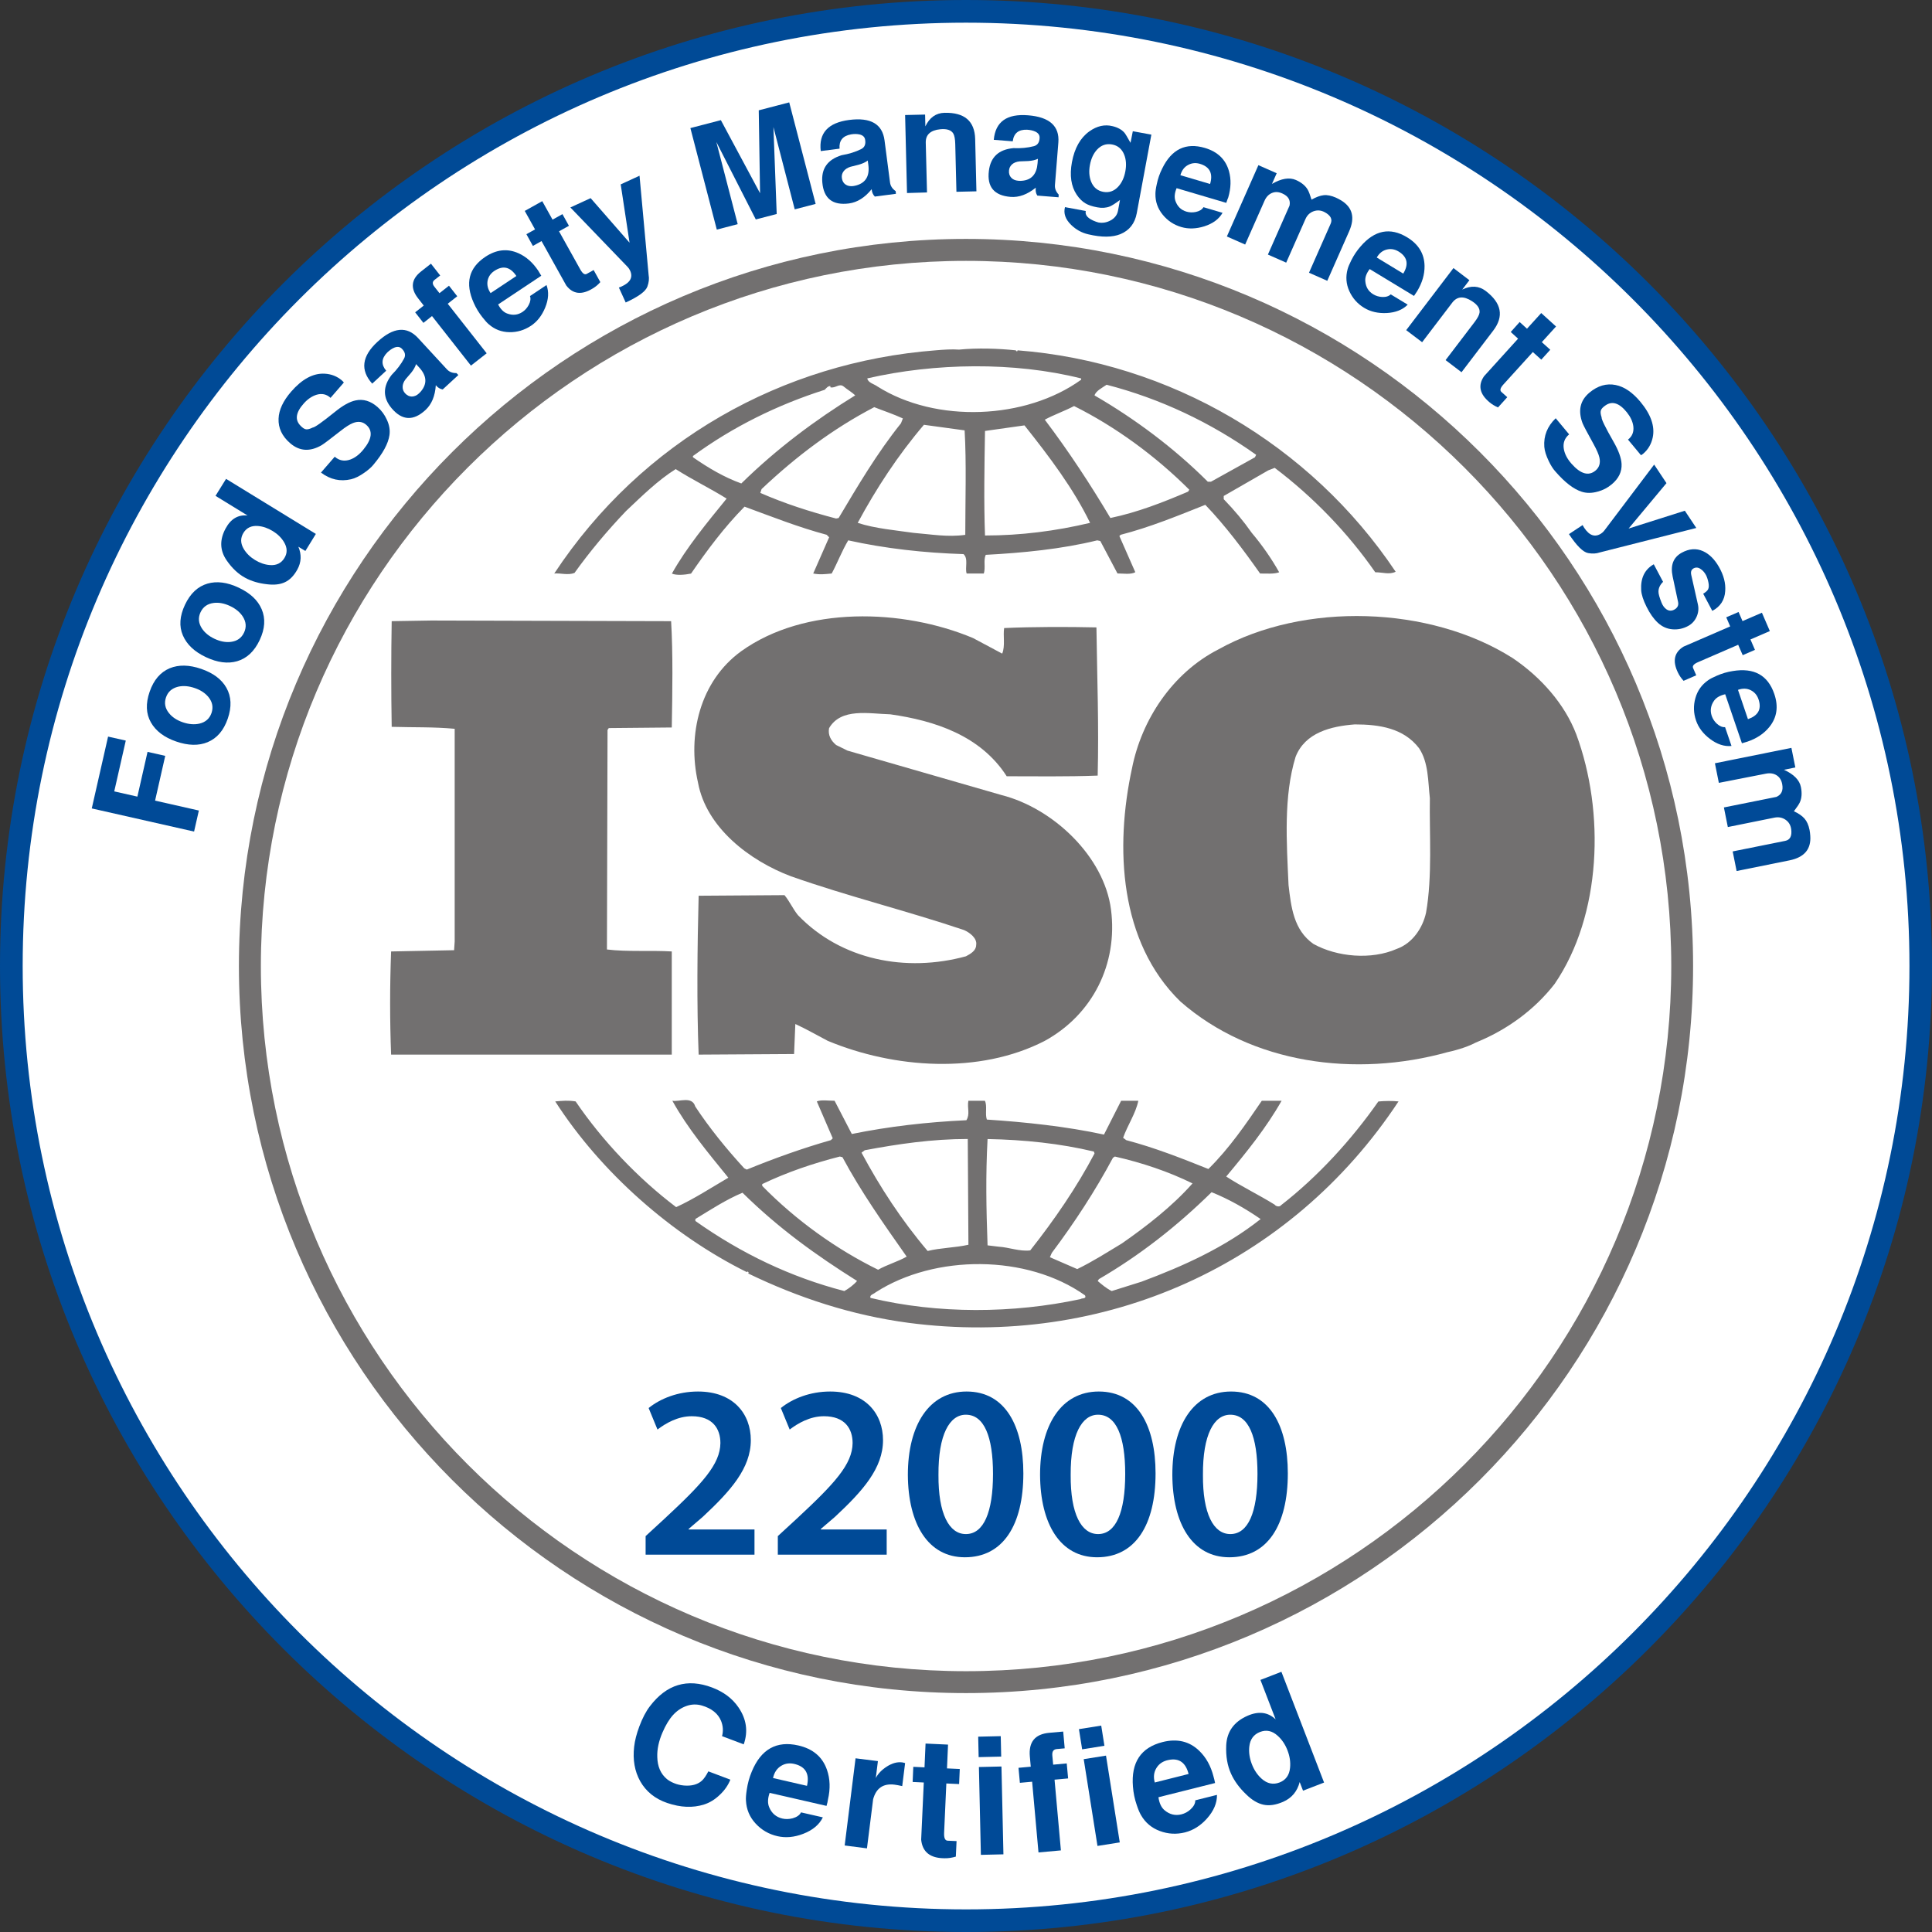
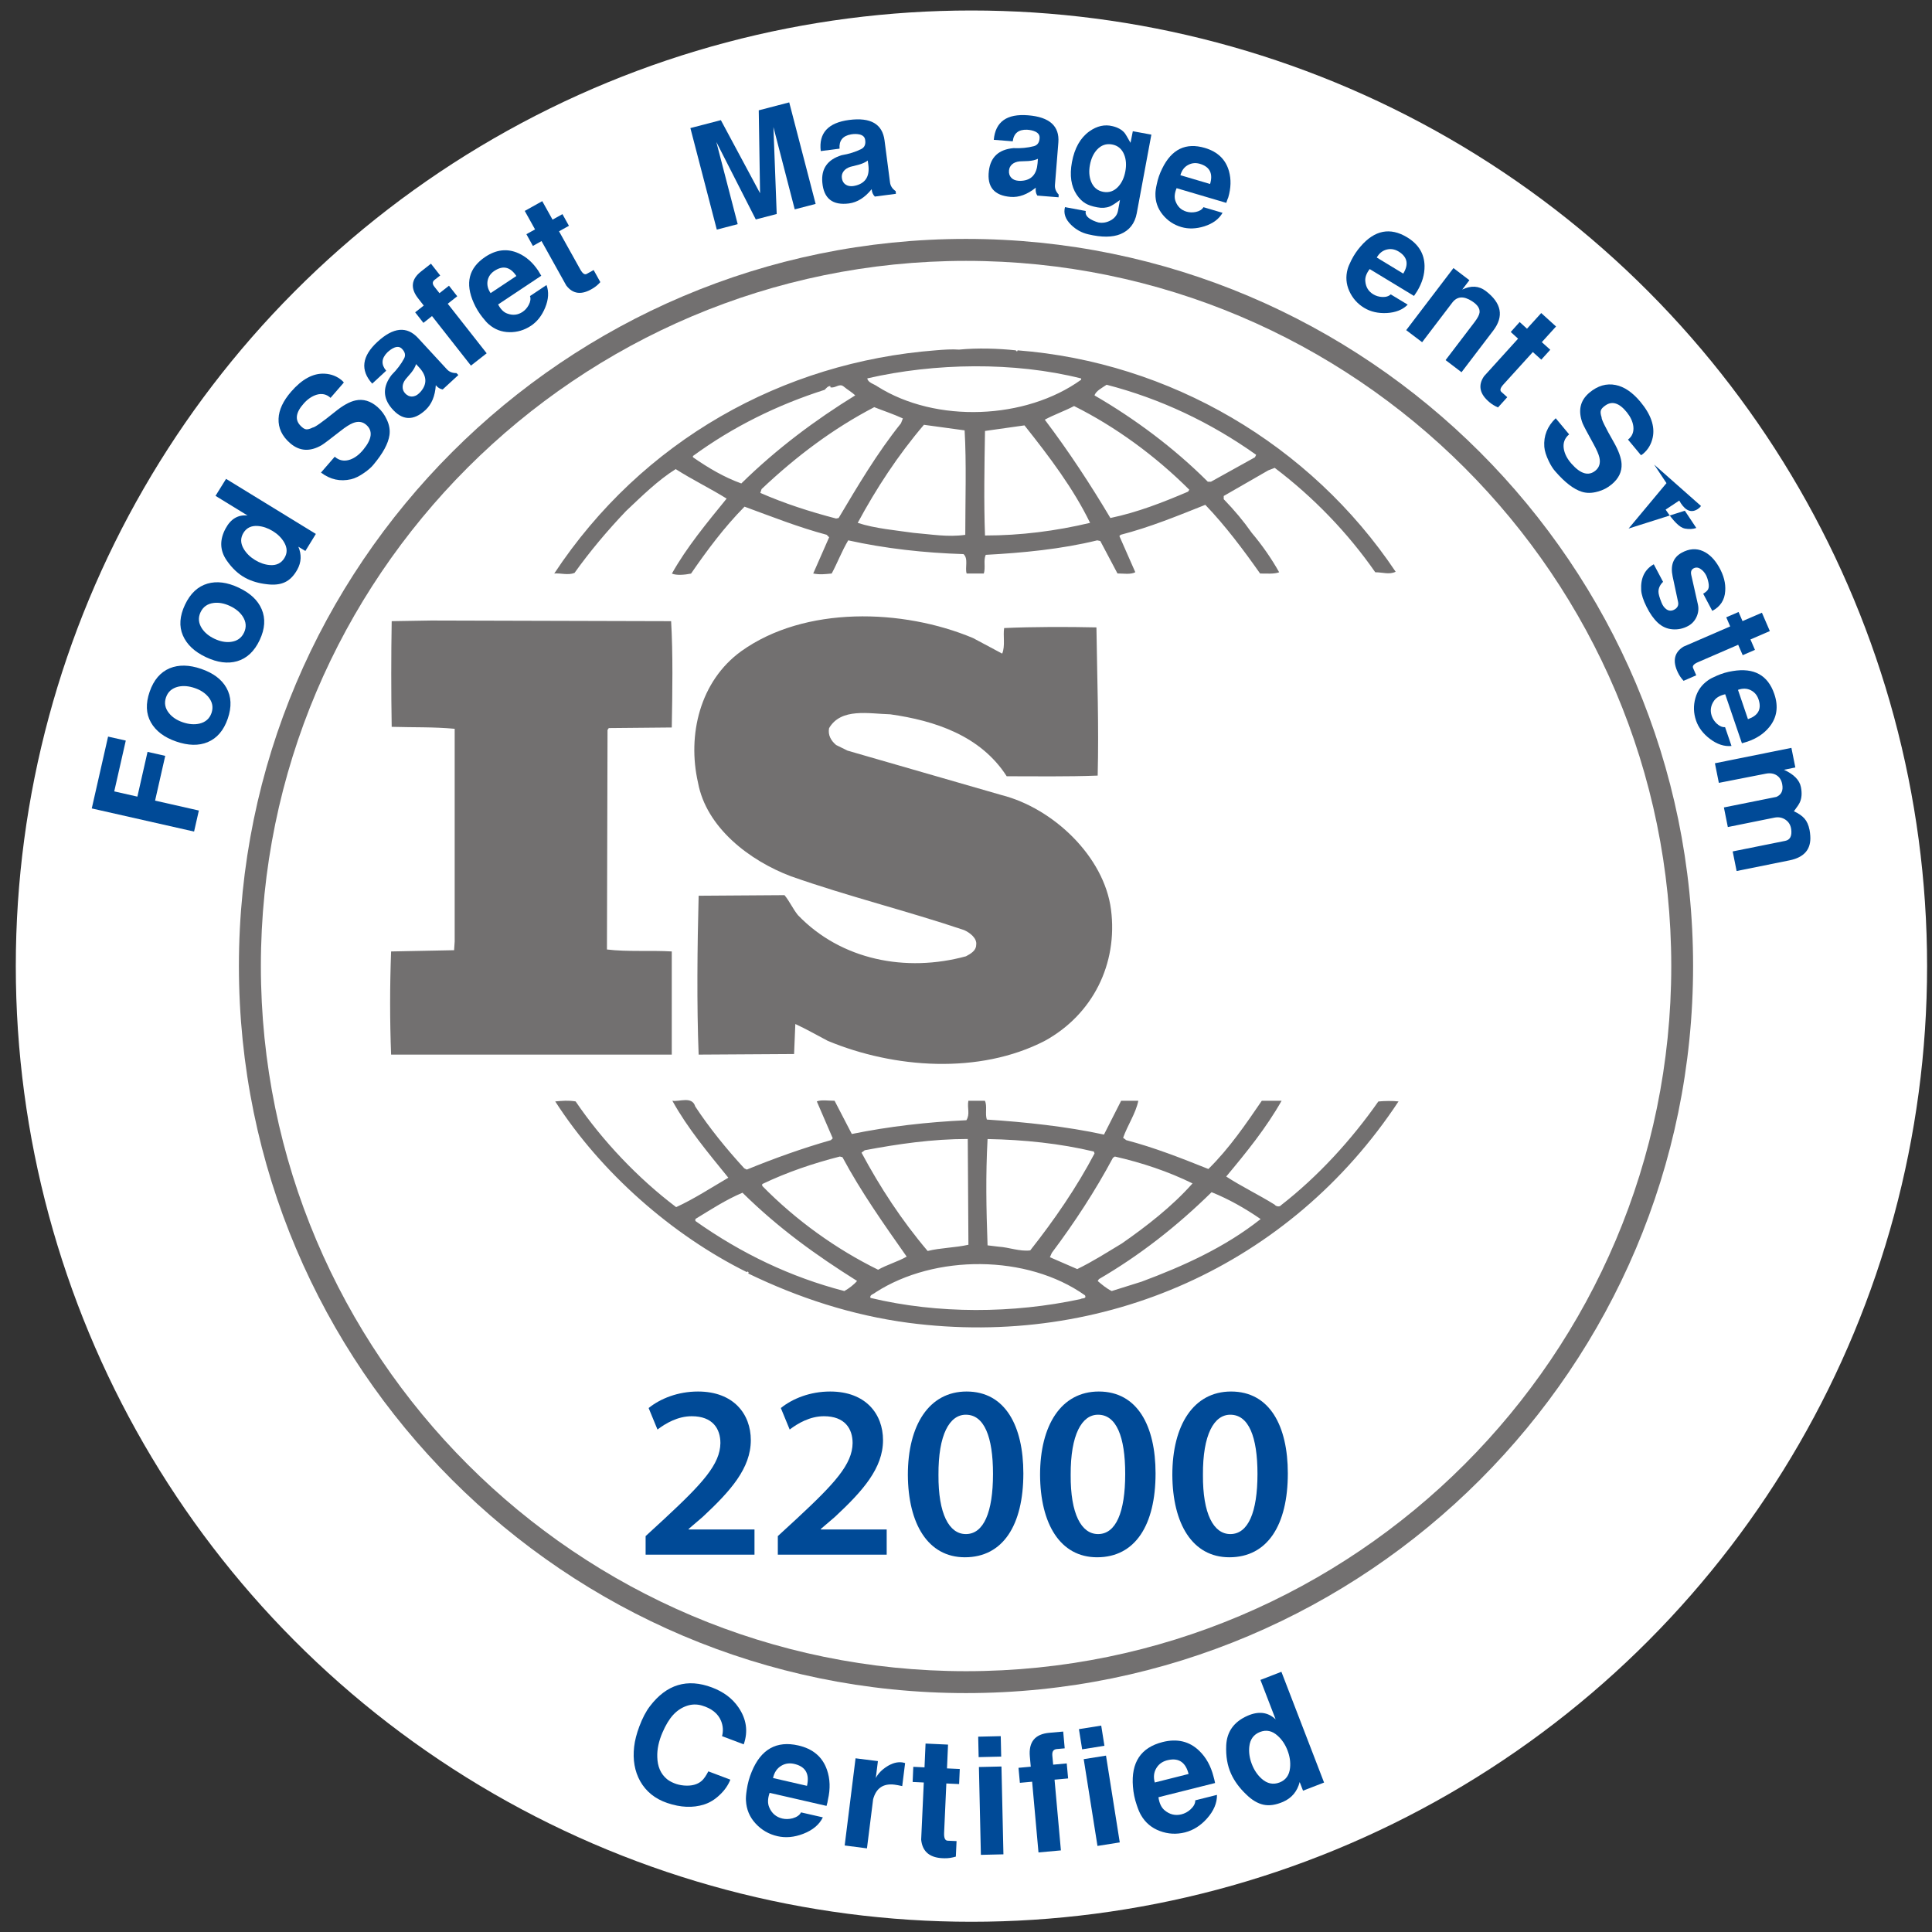
<svg xmlns="http://www.w3.org/2000/svg" version="1.1" id="Lag_1" x="0px" y="0px" viewBox="0 0 294.76 294.76" style="enable-background:new 0 0 294.76 294.76;" xml:space="preserve">
  <rect x="0" y="0" width="294.76" height="294.76" fill="#333333" stroke="none" />
  <style type="text/css">
	.st0{fill:#FFFFFF;}
	.st1{fill:#727070;}
	.st2{fill:#004A97;}
	.st3{fill:#004A96;}
</style>
  <g>
    <circle class="st0" cx="148.21" cy="147.4" r="145.8" />
    <g>
      <g>
-         <path class="st1" d="M240.49,112.04c-1.75-4.59-5.34-8.69-9.71-11.64c-12.62-8.01-31.86-8.59-44.86-1.34     c-7.09,3.62-11.75,10.78-13.21,18.14c-2.63,12.11-1.95,26.51,7.37,35.59c10.88,9.54,26.71,11.64,40.78,7.73     c0.67-0.13,2.79-0.66,4.25-1.44l0.42-0.18c4.37-1.82,8.54-4.78,11.65-8.78C244.37,139.61,244.87,123.87,240.49,112.04z      M217.57,139.23c-0.49,2.29-2.04,4.68-4.47,5.54c-3.88,1.71-9.12,1.24-12.72-0.76c-3.01-2.11-3.4-5.63-3.79-8.97     c-0.3-6.58-0.77-13.54,1.07-19.56c1.45-3.73,5.43-4.68,9.03-4.96c3.79,0,7.47,0.58,9.81,3.63c1.46,2.19,1.36,5.06,1.65,7.63     C218.06,127.21,218.55,133.69,217.57,139.23z" />
        <path class="st1" d="M102.5,145.16c-3.2-0.19-6.8,0.08-9.9-0.3l0.09-33.5l0.19-0.28l9.61-0.09c0.1-5.44,0.19-11.27-0.1-16.22     l-36.6-0.1l-6.03,0.1c-0.09,5.06-0.09,10.97,0,16.12c3.31,0.1,6.41,0,9.61,0.3v32.44l-0.09,1.34l-9.61,0.19     c-0.2,5.33-0.2,10.49,0,15.74h42.82V145.16z" />
        <path class="st1" d="M210.29,168.05c-4.07,5.82-9.22,11.46-14.85,15.83c-0.2,0.3-0.79,0.18-0.97-0.09     c-2.44-1.52-5.06-2.77-7.39-4.29c3.11-3.72,6.12-7.44,8.45-11.56h-3.02c-2.42,3.54-4.95,7.26-8.15,10.41     c-4.28-1.71-8.16-3.24-12.53-4.4l-0.48-0.36c0.68-1.93,1.94-3.74,2.32-5.65h-2.62l-2.62,5.16c-5.72-1.24-12.04-1.91-17.87-2.29     c-0.3-0.85,0.09-2.1-0.3-2.87h-2.52c-0.2,1.15,0.29,2.01-0.3,2.97c-6.02,0.28-11.84,0.95-17.48,2.1l-2.63-5.07     c-0.96,0-2.04-0.18-2.71,0.1l2.43,5.63l-0.29,0.28c-4.38,1.25-8.64,2.78-12.82,4.49l-0.39-0.19c-2.72-2.96-5.34-6.19-7.48-9.44     c-0.48-1.63-2.43-0.68-3.49-0.87c2.32,4.2,5.44,7.92,8.54,11.74c-2.62,1.53-5.23,3.24-7.96,4.49     c-5.82-4.4-11.25-10.12-15.34-16.13c-1.17-0.18-1.94-0.1-3.11,0c6.99,10.88,17.87,20.42,29.24,26.05c0,0,0-0.09,0.1-0.09     c0.08,0,0.28,0.18,0.08,0.28c7.68,3.72,15.83,6.39,24.47,7.54c29.81,3.91,58.27-8.78,74.77-33.78     C212.54,167.95,211.26,167.95,210.29,168.05z M169.8,176.64l0.29-0.19c4.18,0.95,8.16,2.29,11.85,4.1     c-3.11,3.52-7.09,6.59-10.78,9.16c-2.23,1.34-4.47,2.78-6.81,3.91l-4.17-1.81l0.29-0.66C163.97,186.48,167.09,181.7,169.8,176.64     z M150.67,173.78c5.54,0.1,11.08,0.68,16.22,1.91l0.1,0.29c-2.71,5.15-6.12,10.12-9.81,14.79c-1.66,0.19-3.2-0.47-4.85-0.57     l-1.66-0.2C150.47,184.37,150.37,179.41,150.67,173.78z M131.93,175.49c5.05-0.95,10.29-1.72,15.72-1.72l0.1,16.14     c-2.05,0.46-4.28,0.46-6.22,0.95c-3.98-4.69-7.28-9.75-10.09-15L131.93,175.49z M116.29,180.65c3.8-1.82,7.77-3.16,11.84-4.2     l0.4,0.1c2.81,5.25,6.31,10.21,9.8,15.17c-1.35,0.77-3.01,1.23-4.36,2c-6.41-3.15-12.53-7.54-17.68-12.79V180.65z M128.82,196.97     c-8.16-2.11-15.73-5.73-22.73-10.69v-0.3c2.33-1.42,4.67-2.95,7.19-4.01c5.54,5.46,11.26,9.55,17.48,13.46     C130.27,196.01,129.5,196.59,128.82,196.97z M164.85,198.2c-10.29,2.21-21.75,2.29-32.04-0.18c-0.19-0.47,0.48-0.57,0.78-0.85     c9.03-5.82,23.11-5.82,31.95,0.46C165.82,198.2,165.04,198.02,164.85,198.2z M174.17,195.54l-4.56,1.43     c-0.78-0.38-1.46-0.96-2.14-1.53l0.19-0.29c6.21-3.62,11.84-8.01,17.19-13.26c2.62,1.05,5.15,2.49,7.48,4.1     C186.89,190.3,180.58,193.15,174.17,195.54z" />
        <path class="st1" d="M87.65,87.41c2.33-3.25,4.95-6.39,7.86-9.44c2.52-2.38,4.85-4.68,7.58-6.4c2.53,1.62,5.34,2.98,7.77,4.5     c-3.01,3.7-6.11,7.44-8.35,11.44c0.68,0.3,1.95,0.2,2.92,0c2.43-3.53,5.05-7.06,8.16-10.21c4.17,1.53,8.25,3.15,12.53,4.29     l0.38,0.38l-2.43,5.53c1.07,0.2,1.75,0.1,2.82,0c0.87-1.62,1.55-3.42,2.52-5.06c5.64,1.25,11.57,1.91,17.59,2.1     c0.78,0.68,0.19,2.11,0.48,2.96h2.62c0.29-0.94-0.09-2,0.29-2.85c5.64-0.3,11.56-0.87,17.01-2.21l0.47,0.1l2.62,4.95     c0.88,0,2.04,0.2,2.72-0.19l-2.43-5.52l0.2-0.19c4.46-1.15,8.64-2.87,12.91-4.57c3.02,3.14,5.82,6.87,8.36,10.48     c1.06,0,2.13,0.1,2.91-0.19c-1.17-2.09-2.63-4.18-4.18-6.01c-1.27-1.81-2.62-3.42-4.28-5.14v-0.49l6.8-3.91l0.98-0.38     c5.92,4.48,11.16,9.92,15.34,15.93c1.17,0,2.14,0.4,3.11-0.08c-13.02-19.46-34.48-31.98-57.67-33.78l-0.1,0.19l-0.19-0.19     c-2.62-0.28-5.83-0.39-8.65-0.11c-1.06-0.08-2.33,0-3.59,0.11c-23.3,1.8-44.76,13.74-58.17,34.05     C85.51,87.41,86.67,87.8,87.65,87.41z M127.95,79.03l-0.39,0.08c-3.98-1.04-7.87-2.29-11.56-3.91l0.19-0.58     c5.34-5.05,10.97-9.26,17.19-12.5c1.46,0.58,2.92,1.05,4.37,1.72l-0.29,0.74C133.76,69.2,130.86,74.15,127.95,79.03z      M147.27,81.6c-2.71,0.38-5.14-0.08-7.87-0.3c-2.61-0.38-5.92-0.66-8.54-1.53c2.82-5.23,6.12-10.29,10.1-14.96l6.21,0.85     C147.46,70.62,147.27,76.35,147.27,81.6z M150.28,81.7c-0.19-5.07-0.09-10.7,0-15.95c1.94-0.28,4.07-0.57,6.02-0.85     c3.79,4.76,7.48,9.65,10.01,14.87C161.06,81.02,155.71,81.7,150.28,81.7z M181.26,75.01c-3.8,1.62-7.68,3.15-11.85,4.02     c-3.01-5.06-6.31-10.11-10.01-15c1.36-0.74,3.02-1.32,4.47-2.08c6.32,3.15,12.44,7.63,17.58,12.77L181.26,75.01z M168.83,58.7     c8.16,2.11,15.83,5.72,22.82,10.69l-0.19,0.38l-6.7,3.72h-0.49c-5.14-5.14-11.16-9.62-17.28-13.16     C167.18,59.65,168.15,59.17,168.83,58.7z M164.95,57.74v0.19c-8.45,6.1-22.14,6.67-31.07,1.04c-0.5-0.38-1.46-0.57-1.56-1.24     C142.61,55.36,154.74,55.17,164.95,57.74z M105.71,69.58c6.12-4.48,12.92-7.82,20.11-10.11c0.3-0.3,0.48-0.57,0.87-0.57v0.19     c0.78,0.19,1.36-0.68,2.04-0.11c0.58,0.49,1.27,0.87,1.75,1.34c-6.02,3.71-11.95,8.11-17.38,13.44c-2.62-0.94-5.05-2.38-7.38-4     V69.58z" />
        <path class="st1" d="M147.37,145.9c-9.13,2.49-19.04,0.59-25.64-6.29c-0.77-0.96-1.26-2.09-2.04-3.04l-13.1,0.09     c-0.2,7.72-0.3,16.6,0,24.24l14.56-0.09l0.19-4.58c1.66,0.76,3.31,1.71,4.95,2.57c10.1,4.2,23.11,5.16,33.11,0     c7.29-4,11.18-11.72,10.1-20.05c-1.06-8.1-8.83-15.45-16.7-17.45l-23.5-6.78l-1.74-0.86c-0.78-0.66-1.27-1.51-1.07-2.57     c1.84-3.15,6.12-2.19,9.33-2.11c6.8,0.96,13.79,3.25,17.77,9.45c4.27,0,9.22,0.08,13.88-0.1c0.19-7.82-0.08-14.69-0.19-22.61     c-4.37-0.1-9.71-0.1-14.08,0.1c-0.19,1.13,0.19,2.75-0.3,3.9l-4.46-2.38c-10.69-4.48-25.64-4.95-35.35,2.01     c-6.32,4.57-8.25,12.79-6.6,20.04c1.26,6.87,7.86,11.92,14.18,14.3c8.64,3.05,17.67,5.26,26.42,8.21     c0.87,0.39,2.03,1.25,1.84,2.3C148.92,145.05,148.05,145.54,147.37,145.9z" />
      </g>
      <g>
        <path class="st2" d="M98.5,237.18v-2.82l2.9-2.67c5.76-5.35,8.47-8.28,8.51-11.52c0-2.18-1.17-4.1-4.37-4.1     c-2.15,0-3.99,1.09-5.23,2.03l-1.35-3.28c1.77-1.43,4.44-2.52,7.53-2.52c5.42,0,8.06,3.43,8.06,7.42c0,4.29-3.09,7.75-7.34,11.71     l-2.15,1.84v0.08h10.05v3.84H98.5z" />
        <path class="st2" d="M118.67,237.18v-2.82l2.9-2.67c5.76-5.35,8.47-8.28,8.51-11.52c0-2.18-1.17-4.1-4.37-4.1     c-2.15,0-3.99,1.09-5.23,2.03l-1.35-3.28c1.77-1.43,4.44-2.52,7.53-2.52c5.42,0,8.06,3.43,8.06,7.42c0,4.29-3.09,7.75-7.34,11.71     l-2.15,1.84v0.08h10.05v3.84H118.67z" />
        <path class="st2" d="M156.13,224.79c0,7.87-3.09,12.8-8.92,12.8c-5.65,0-8.66-5.12-8.7-12.57c0-7.6,3.24-12.72,8.96-12.72     C153.38,212.3,156.13,217.57,156.13,224.79z M143.18,225.02c-0.04,5.95,1.62,9.03,4.18,9.03c2.71,0,4.14-3.31,4.14-9.18     c0-5.68-1.35-9.03-4.14-9.03C144.87,215.83,143.14,218.88,143.18,225.02z" />
        <path class="st2" d="M176.3,224.79c0,7.87-3.09,12.8-8.92,12.8c-5.65,0-8.66-5.12-8.7-12.57c0-7.6,3.24-12.72,8.96-12.72     C173.55,212.3,176.3,217.57,176.3,224.79z M163.35,225.02c-0.04,5.95,1.62,9.03,4.18,9.03c2.71,0,4.14-3.31,4.14-9.18     c0-5.68-1.35-9.03-4.14-9.03C165.05,215.83,163.32,218.88,163.35,225.02z" />
        <path class="st2" d="M196.48,224.79c0,7.87-3.09,12.8-8.92,12.8c-5.65,0-8.66-5.12-8.7-12.57c0-7.6,3.24-12.72,8.96-12.72     C193.73,212.3,196.48,217.57,196.48,224.79z M183.53,225.02c-0.04,5.95,1.62,9.03,4.18,9.03c2.71,0,4.14-3.31,4.14-9.18     c0-5.68-1.35-9.03-4.14-9.03C185.22,215.83,183.49,218.88,183.53,225.02z" />
      </g>
      <path class="st1" d="M147.38,258.31c-61.17,0-110.93-49.76-110.93-110.93S86.22,36.45,147.38,36.45    c61.17,0,110.93,49.76,110.93,110.93S208.55,258.31,147.38,258.31z M147.38,39.8C88.06,39.8,39.8,88.06,39.8,147.38    s48.26,107.59,107.59,107.59c59.32,0,107.59-48.26,107.59-107.59S206.71,39.8,147.38,39.8z" />
-       <path class="st3" d="M147.38,294.76C66.12,294.76,0,228.65,0,147.38S66.12,0,147.38,0c81.27,0,147.38,66.12,147.38,147.38    S228.65,294.76,147.38,294.76z M147.38,3.46C68.02,3.46,3.46,68.02,3.46,147.38s64.56,143.93,143.93,143.93    c79.36,0,143.93-64.56,143.93-143.93S226.74,3.46,147.38,3.46z" />
      <g>
        <path class="st2" d="M14,123.34l2.49-10.96l2.7,0.61l-1.76,7.75l3.53,0.8l1.55-6.83l2.7,0.61l-1.55,6.83l6.68,1.51l-0.73,3.21     L14,123.34z" />
        <path class="st2" d="M34.75,109.64c-0.62,1.8-1.64,2.99-3.07,3.59c-1.37,0.57-2.97,0.53-4.8-0.1c-1.83-0.63-3.11-1.6-3.86-2.92     c-0.75-1.32-0.81-2.88-0.19-4.67c0.62-1.8,1.64-2.99,3.07-3.59c1.37-0.56,2.97-0.53,4.8,0.1c1.83,0.63,3.11,1.59,3.84,2.88     C35.3,106.27,35.37,107.84,34.75,109.64z M25.33,106.39c-0.3,0.86-0.15,1.66,0.45,2.41c0.5,0.62,1.2,1.09,2.12,1.4     c0.91,0.31,1.76,0.38,2.53,0.2c0.93-0.22,1.54-0.76,1.84-1.62c0.29-0.86,0.15-1.66-0.45-2.41c-0.5-0.62-1.2-1.09-2.12-1.4     c-0.91-0.31-1.76-0.38-2.53-0.2C26.24,105,25.62,105.54,25.33,106.39z" />
        <path class="st2" d="M39.62,97.65c-0.81,1.72-1.96,2.8-3.44,3.23c-1.42,0.41-3.01,0.21-4.76-0.62c-1.75-0.82-2.92-1.93-3.52-3.32     c-0.6-1.39-0.49-2.95,0.32-4.67c0.81-1.72,1.96-2.8,3.44-3.23c1.42-0.41,3.01-0.21,4.76,0.62c1.75,0.82,2.92,1.92,3.5,3.28     C40.53,94.36,40.43,95.93,39.62,97.65z M30.6,93.4c-0.39,0.82-0.33,1.63,0.18,2.44c0.43,0.67,1.08,1.21,1.95,1.62     c0.87,0.41,1.71,0.57,2.5,0.47c0.95-0.12,1.61-0.59,2-1.41c0.39-0.82,0.33-1.63-0.18-2.44c-0.43-0.67-1.08-1.21-1.95-1.62     c-0.87-0.41-1.71-0.57-2.5-0.47C31.66,92.11,30.99,92.58,30.6,93.4z" />
        <path class="st2" d="M34.49,73.06l13.7,8.4l-1.6,2.6l-1.07-0.65c0.51,1.21,0.46,2.37-0.16,3.49c-0.52,0.94-1.15,1.58-1.88,1.92     c-0.73,0.35-1.63,0.45-2.72,0.32c-1.27-0.14-2.37-0.46-3.3-0.96c-1.09-0.58-2.04-1.47-2.87-2.67c-1.06-1.53-1.11-3.16-0.16-4.9     c0.79-1.46,1.91-2.11,3.34-1.96l-4.89-3L34.49,73.06z M37.14,81.3c-0.48,0.79-0.46,1.61,0.06,2.47c0.4,0.66,0.97,1.22,1.71,1.67     c0.74,0.45,1.49,0.71,2.26,0.77c1,0.08,1.74-0.28,2.22-1.07c0.48-0.78,0.45-1.59-0.07-2.45c-0.4-0.66-0.97-1.22-1.71-1.67     c-0.74-0.45-1.49-0.71-2.26-0.77C38.36,80.17,37.62,80.52,37.14,81.3z" />
        <path class="st2" d="M52.46,58.36l-2.03,2.34c-0.6-0.56-1.32-0.72-2.15-0.47c-0.69,0.22-1.33,0.65-1.92,1.31     c-1.23,1.37-1.4,2.5-0.52,3.4c0.32,0.34,0.61,0.53,0.86,0.56c0.25,0.03,0.59-0.06,1.01-0.27c0.3-0.01,1.43-0.81,3.39-2.39     c1.2-0.98,2.25-1.56,3.15-1.75c1.17-0.25,2.28,0.08,3.33,0.99c0.62,0.54,1.1,1.19,1.44,1.95c0.38,0.81,0.51,1.6,0.4,2.35     c-0.18,1.28-0.99,2.78-2.44,4.51c-0.32,0.4-0.78,0.8-1.38,1.22c-0.75,0.53-1.43,0.87-2.05,1.01c-1.63,0.38-3.16,0.05-4.58-1.02     l2.1-2.42c0.68,0.6,1.47,0.74,2.35,0.44c0.73-0.26,1.4-0.77,2.02-1.53c1.33-1.62,1.47-2.88,0.43-3.78     c-0.56-0.49-1.24-0.58-2.04-0.26c-0.47,0.19-1.11,0.59-1.89,1.21c-1.59,1.25-2.55,1.97-2.87,2.16c-1.78,1.03-3.38,0.93-4.8-0.3     c-1.24-1.07-1.83-2.32-1.77-3.75c0.05-1.33,0.69-2.7,1.92-4.12c1.66-1.91,3.35-2.82,5.08-2.74c1.04,0.05,1.94,0.4,2.69,1.06     C52.31,58.18,52.4,58.27,52.46,58.36z" />
        <path class="st2" d="M69.93,57.22l-2.39,2.2c-0.4-0.07-0.75-0.28-1.05-0.65c-0.11,1.65-0.63,2.91-1.57,3.78     c-1.85,1.71-3.57,1.62-5.16-0.25c-1.37-1.62-1.38-3.32-0.01-5.1c0.81-0.81,1.44-1.64,1.9-2.5c0.27-0.51,0.15-1.01-0.34-1.5     c-0.3-0.3-0.68-0.35-1.16-0.16c-0.36,0.15-0.71,0.4-1.06,0.73c-0.91,0.92-0.96,1.85-0.17,2.79l-2.13,1.97     c-1.85-2.05-1.59-4.18,0.8-6.38c2.42-2.23,4.48-2.43,6.19-0.58l4.41,4.78c0.36,0.39,0.84,0.58,1.45,0.57L69.93,57.22z      M63.94,56.05l-0.46-0.5c-0.13,0.42-0.38,0.86-0.75,1.32c-0.28,0.32-0.57,0.65-0.85,0.99c-0.3,0.39-0.45,0.78-0.45,1.16     c-0.01,0.38,0.12,0.71,0.38,0.99c0.31,0.33,0.65,0.49,1.03,0.49c0.38-0.01,0.74-0.16,1.07-0.47c0.15-0.14,0.28-0.28,0.39-0.42     C65.2,58.47,65.08,57.28,63.94,56.05z" />
        <path class="st2" d="M64.6,49.26l-1.26-1.61l1.31-1.03l-0.85-1.09c-1.22-1.55-1.07-2.93,0.45-4.12l1.5-1.18l1.41,1.8L66.3,42.7     c-0.35,0.27-0.36,0.63-0.02,1.05l0.77,0.98l1.45-1.14l1.26,1.61l-1.45,1.14l5.94,7.56l-2.4,1.88l-5.94-7.56L64.6,49.26z" />
        <path class="st2" d="M82.58,42.07l-6.58,4.38c0.37,0.72,0.83,1.18,1.37,1.38c0.84,0.32,1.63,0.24,2.35-0.24     c0.39-0.26,0.7-0.61,0.94-1.05c0.27-0.51,0.34-0.97,0.2-1.37l2.52-1.68c0.38,1.03,0.32,2.18-0.21,3.46     c-0.5,1.21-1.22,2.13-2.17,2.76c-1,0.66-2.1,0.99-3.28,0.97c-1.19-0.02-2.23-0.41-3.13-1.19c-0.27-0.22-0.6-0.59-0.99-1.09     c-0.54-0.68-0.98-1.41-1.32-2.18c-1.35-3.01-0.76-5.35,1.76-7.03c1.69-1.13,3.38-1.31,5.07-0.55c1.18,0.53,2.18,1.42,3.01,2.66     C82.24,41.52,82.4,41.76,82.58,42.07z M74.85,44.72l3.93-2.61c-0.88-1.33-1.94-1.63-3.18-0.89c-0.66,0.38-1.06,0.91-1.2,1.57     C74.27,43.45,74.42,44.09,74.85,44.72z" />
        <path class="st2" d="M80.31,35.73L81.63,35l-1.57-2.82l2.67-1.49l1.57,2.82l1.51-0.84l0.99,1.78l-1.51,0.84l3.26,5.85     c0.34,0.6,0.66,0.82,0.96,0.65l1.06-0.59l1.02,1.84c-0.35,0.4-0.74,0.72-1.16,0.97c-1.67,1.03-3.02,0.88-4.04-0.46l-3.77-6.77     l-1.32,0.74L80.31,35.73z" />
-         <path class="st2" d="M87.02,31.65l3.09-1.42l5.94,6.8l-1.35-8.9l2.87-1.32l1.39,15.16c0.1,0.53,0.04,1.12-0.19,1.75     c-0.26,0.73-1.36,1.54-3.31,2.43l-1.04-2.28c0.15-0.05,0.3-0.11,0.45-0.18c1.3-0.6,1.73-1.4,1.26-2.41     c-0.1-0.21-0.22-0.4-0.37-0.55L87.02,31.65z" />
        <path class="st2" d="M118.5,32.65l-3.19,0.83l-6.02-11.82l3.26,12.54l-3.19,0.83l-4.03-15.49l4.65-1.21l5.98,11.15l-0.2-12.65     l4.65-1.21l4.03,15.49l-3.19,0.83L118,19.39L118.5,32.65z" />
        <path class="st2" d="M136.69,29.57l-3.22,0.42c-0.29-0.29-0.45-0.67-0.48-1.13c-1.04,1.29-2.2,2.01-3.46,2.18     c-2.5,0.32-3.85-0.74-4.07-3.19c-0.19-2.12,0.79-3.5,2.94-4.17c1.13-0.19,2.13-0.5,3-0.94c0.51-0.26,0.71-0.73,0.59-1.43     c-0.07-0.42-0.35-0.68-0.86-0.8c-0.38-0.08-0.81-0.09-1.28-0.01c-1.27,0.22-1.86,0.95-1.76,2.18l-2.87,0.37     c-0.33-2.75,1.12-4.33,4.34-4.75c3.27-0.42,5.06,0.61,5.39,3.11l0.84,6.44c0.07,0.52,0.35,0.96,0.86,1.31L136.69,29.57z      M132.48,25.16l-0.09-0.67c-0.35,0.27-0.81,0.48-1.38,0.64c-0.42,0.1-0.84,0.2-1.27,0.32c-0.47,0.15-0.81,0.38-1.04,0.69     c-0.23,0.31-0.31,0.65-0.26,1.02c0.06,0.45,0.25,0.78,0.56,0.99c0.32,0.22,0.7,0.29,1.15,0.24c0.2-0.03,0.39-0.07,0.56-0.12     C132.11,27.85,132.7,26.81,132.48,25.16z" />
-         <path class="st2" d="M138.38,29.45l-0.29-11.9l3.05-0.07l0.04,1.8c0.64-1.35,1.62-2.04,2.92-2.07c3.05-0.07,4.61,1.26,4.68,4.01     l0.19,7.97l-3.05,0.07l-0.18-7.29c-0.02-0.76-0.12-1.29-0.3-1.6c-0.32-0.53-0.99-0.75-1.99-0.65c-1.5,0.15-2.24,0.84-2.21,2.05     l0.19,7.59L138.38,29.45z" />
        <path class="st2" d="M161.5,30.1l-3.24-0.26c-0.22-0.34-0.3-0.74-0.23-1.21c-1.29,1.04-2.57,1.51-3.84,1.41     c-2.51-0.2-3.62-1.52-3.32-3.97c0.26-2.11,1.5-3.26,3.74-3.47c1.14,0.05,2.18-0.05,3.13-0.3c0.55-0.15,0.85-0.57,0.87-1.27     c0.02-0.42-0.2-0.74-0.67-0.96c-0.35-0.16-0.77-0.25-1.26-0.28c-1.29-0.04-2.01,0.54-2.17,1.77l-2.89-0.23     c0.25-2.76,1.99-4,5.23-3.74c3.28,0.26,4.82,1.65,4.62,4.16l-0.52,6.48c-0.04,0.53,0.15,1.01,0.57,1.46L161.5,30.1z M158.3,24.9     l0.05-0.67c-0.4,0.19-0.89,0.3-1.48,0.34c-0.43,0.01-0.86,0.03-1.3,0.05c-0.49,0.05-0.87,0.2-1.16,0.45     c-0.28,0.25-0.44,0.57-0.47,0.95c-0.04,0.45,0.08,0.81,0.34,1.09c0.26,0.28,0.62,0.43,1.08,0.47c0.2,0.02,0.4,0.02,0.57,0     C157.38,27.46,158.17,26.57,158.3,24.9z" />
        <path class="st2" d="M172.83,20.02l2.83,0.52l-2.23,12c-0.29,1.55-1.12,2.61-2.49,3.18c-1.23,0.5-2.86,0.51-4.9,0.03     c-1.01-0.23-1.89-0.72-2.63-1.45c-0.87-0.85-1.18-1.75-0.93-2.7l3.17,0.59c-0.15,0.66,0.37,1.2,1.55,1.63     c0.17,0.06,0.29,0.1,0.38,0.12c0.65,0.12,1.28,0.01,1.89-0.33c0.61-0.34,0.98-0.83,1.1-1.46l0.3-1.64     c-0.68,0.51-1.19,0.84-1.55,0.99c-0.56,0.22-1.2,0.27-1.92,0.13c-0.76-0.14-1.36-0.34-1.79-0.6c-0.5-0.29-0.94-0.73-1.34-1.32     c-0.86-1.29-1.1-2.95-0.73-4.96c0.4-2.16,1.29-3.73,2.66-4.71c1.17-0.83,2.35-1.09,3.54-0.79c0.8,0.19,1.4,0.53,1.82,1.01     c0.11,0.12,0.42,0.64,0.92,1.53L172.83,20.02z M169.66,22.04c-0.89-0.16-1.65,0.1-2.3,0.8c-0.54,0.59-0.89,1.36-1.07,2.31     c-0.18,0.95-0.12,1.8,0.17,2.54c0.35,0.89,0.97,1.41,1.86,1.58c0.89,0.16,1.65-0.1,2.3-0.81c0.54-0.59,0.89-1.36,1.07-2.31     c0.18-0.95,0.12-1.8-0.17-2.54C171.17,22.73,170.55,22.2,169.66,22.04z" />
        <path class="st2" d="M187.09,30.95l-7.58-2.24c-0.31,0.75-0.37,1.39-0.18,1.94c0.3,0.85,0.86,1.4,1.69,1.64     c0.45,0.13,0.92,0.15,1.41,0.05c0.57-0.12,0.96-0.36,1.18-0.73l2.91,0.86c-0.54,0.95-1.47,1.64-2.78,2.06     c-1.25,0.39-2.42,0.43-3.51,0.11c-1.15-0.34-2.1-0.97-2.85-1.9c-0.75-0.92-1.12-1.98-1.1-3.16c0-0.35,0.06-0.84,0.2-1.45     c0.17-0.85,0.45-1.65,0.83-2.41c1.44-2.96,3.61-4.01,6.52-3.15c1.95,0.58,3.17,1.76,3.67,3.54c0.35,1.25,0.31,2.59-0.11,4.02     C187.29,30.34,187.2,30.62,187.09,30.95z M180.09,26.73l4.53,1.34c0.45-1.53,0-2.53-1.35-3.01c-0.72-0.26-1.37-0.23-1.97,0.09     C180.69,25.46,180.3,25.99,180.09,26.73z" />
-         <path class="st2" d="M189.97,37.31l-2.79-1.23l4.81-10.88l2.79,1.23l-0.72,1.63c1.44-0.84,2.66-1.03,3.65-0.6     c0.84,0.37,1.44,0.86,1.8,1.47c0.16,0.26,0.35,0.77,0.59,1.53c0.69-0.39,1.3-0.62,1.85-0.68c0.55-0.06,1.17,0.07,1.86,0.37     c0.24,0.11,0.51,0.25,0.8,0.42c1.74,1.06,2.15,2.63,1.22,4.73l-3.33,7.54l-2.79-1.23l3.3-7.47c0.31-0.69,0-1.28-0.91-1.77     c-0.56-0.3-1.12-0.34-1.69-0.14c-0.57,0.21-0.98,0.6-1.24,1.19l-2.94,6.65l-2.79-1.23l3.3-7.47c0.17-0.82-0.18-1.43-1.05-1.83     c-0.59-0.28-1.13-0.31-1.63-0.1c-0.5,0.21-0.89,0.61-1.15,1.22L189.97,37.31z" />
        <path class="st2" d="M215.73,45.15l-6.76-4.1c-0.49,0.64-0.72,1.25-0.67,1.83c0.07,0.9,0.47,1.57,1.21,2.02     c0.4,0.24,0.85,0.38,1.35,0.41c0.58,0.03,1.02-0.11,1.32-0.4l2.59,1.57c-0.77,0.78-1.84,1.21-3.22,1.28     c-1.3,0.06-2.45-0.2-3.42-0.79c-1.03-0.62-1.78-1.48-2.27-2.56s-0.57-2.2-0.26-3.34c0.09-0.34,0.28-0.79,0.56-1.35     c0.39-0.78,0.86-1.48,1.42-2.12c2.15-2.5,4.52-2.96,7.11-1.39c1.74,1.06,2.62,2.51,2.65,4.36c0.02,1.3-0.36,2.58-1.13,3.86     C216.09,44.61,215.93,44.86,215.73,45.15z M210.05,39.29l4.04,2.45c0.83-1.36,0.65-2.45-0.54-3.26     c-0.63-0.43-1.27-0.57-1.93-0.42C210.96,38.21,210.43,38.62,210.05,39.29z" />
        <path class="st2" d="M214.54,50.37l7.21-9.47l2.43,1.85l-1.09,1.43c1.34-0.65,2.54-0.58,3.58,0.21c2.43,1.85,2.81,3.87,1.14,6.06     l-4.83,6.34l-2.43-1.85l4.42-5.8c0.46-0.61,0.71-1.08,0.76-1.44c0.08-0.62-0.3-1.2-1.15-1.75c-1.27-0.82-2.27-0.75-3.01,0.22     l-4.6,6.04L214.54,50.37z" />
        <path class="st2" d="M231.85,49.13l1.12,1.02l2.17-2.39l2.26,2.05l-2.17,2.39l1.29,1.16l-1.37,1.51l-1.29-1.16l-4.5,4.96     c-0.46,0.51-0.56,0.88-0.3,1.12l0.9,0.81l-1.41,1.56c-0.49-0.21-0.92-0.47-1.29-0.78c-1.51-1.25-1.8-2.58-0.85-3.97l5.2-5.74     l-1.12-1.02L231.85,49.13z" />
        <path class="st2" d="M250.36,69.45l-1.98-2.38c0.65-0.5,0.92-1.19,0.81-2.05c-0.1-0.72-0.43-1.42-0.98-2.11     c-1.15-1.43-2.25-1.78-3.28-1.05c-0.39,0.27-0.62,0.52-0.69,0.76c-0.08,0.24-0.04,0.59,0.11,1.04c-0.04,0.3,0.57,1.54,1.82,3.73     c0.77,1.34,1.18,2.47,1.23,3.39c0.06,1.19-0.44,2.23-1.51,3.12c-0.63,0.53-1.35,0.9-2.16,1.11c-0.86,0.24-1.66,0.25-2.39,0.02     c-1.23-0.38-2.59-1.42-4.07-3.13c-0.34-0.38-0.67-0.9-0.98-1.55c-0.4-0.83-0.63-1.55-0.68-2.18c-0.12-1.67,0.46-3.13,1.74-4.36     l2.05,2.46c-0.7,0.58-0.97,1.33-0.81,2.25c0.14,0.76,0.53,1.51,1.18,2.24c1.39,1.57,2.61,1.91,3.66,1.03     c0.57-0.48,0.77-1.14,0.59-1.97c-0.11-0.5-0.41-1.19-0.89-2.06c-0.98-1.77-1.54-2.83-1.68-3.18c-0.73-1.93-0.38-3.49,1.06-4.69     c1.26-1.05,2.59-1.43,3.99-1.15c1.31,0.26,2.56,1.12,3.76,2.55c1.62,1.94,2.25,3.76,1.89,5.46c-0.22,1.02-0.71,1.85-1.47,2.49     C250.56,69.33,250.46,69.4,250.36,69.45z" />
-         <path class="st2" d="M252.37,70.88l1.88,2.83l-5.78,6.93l8.58-2.72l1.75,2.63l-14.75,3.74c-0.51,0.18-1.1,0.21-1.76,0.09     c-0.76-0.14-1.74-1.11-2.92-2.89l2.08-1.38c0.08,0.14,0.16,0.28,0.25,0.42c0.79,1.19,1.65,1.48,2.58,0.87     c0.2-0.13,0.36-0.28,0.49-0.46L252.37,70.88z" />
+         <path class="st2" d="M252.37,70.88l1.88,2.83l-5.78,6.93l8.58-2.72l1.75,2.63c-0.51,0.18-1.1,0.21-1.76,0.09     c-0.76-0.14-1.74-1.11-2.92-2.89l2.08-1.38c0.08,0.14,0.16,0.28,0.25,0.42c0.79,1.19,1.65,1.48,2.58,0.87     c0.2-0.13,0.36-0.28,0.49-0.46L252.37,70.88z" />
        <path class="st2" d="M252.31,86.09l1.42,2.68c-0.47,0.46-0.7,0.96-0.7,1.49c-0.01,0.33,0.15,0.89,0.46,1.67     c0.18,0.45,0.42,0.79,0.74,1.02c0.37,0.26,0.77,0.29,1.19,0.07c0.51-0.27,0.71-0.67,0.6-1.18l-0.83-3.89     c-0.36-1.7,0.09-2.9,1.36-3.61c1.15-0.64,2.25-0.72,3.3-0.24c0.94,0.43,1.74,1.23,2.41,2.4c0.72,1.26,1.04,2.48,0.95,3.67     c-0.08,1.37-0.74,2.38-1.97,3.03l-1.39-2.62c0.39-0.23,0.65-0.46,0.76-0.69c0.11-0.24,0.13-0.58,0.04-1.02     c-0.09-0.44-0.21-0.81-0.36-1.11c-0.21-0.4-0.48-0.71-0.79-0.92c-0.38-0.28-0.75-0.32-1.11-0.13c-0.35,0.19-0.47,0.52-0.36,1.01     l1.01,4.48c0.15,0.65,0.08,1.29-0.2,1.91c-0.28,0.62-0.72,1.09-1.3,1.4c-0.76,0.41-1.56,0.57-2.39,0.5     c-0.83-0.07-1.57-0.4-2.21-0.99c-0.64-0.59-1.21-1.4-1.73-2.44c-0.5-1-0.77-1.84-0.82-2.52     C250.28,88.21,250.91,86.89,252.31,86.09z" />
        <path class="st2" d="M265.25,93.37l0.6,1.39l2.96-1.28l1.21,2.8l-2.96,1.28l0.69,1.59l-1.87,0.81l-0.69-1.59l-6.14,2.66     c-0.63,0.27-0.88,0.57-0.74,0.89l0.48,1.11l-1.93,0.84c-0.36-0.39-0.65-0.81-0.86-1.25c-0.86-1.77-0.57-3.09,0.86-3.97l7.11-3.08     l-0.6-1.39L265.25,93.37z" />
        <path class="st2" d="M265.76,113.4l-2.55-7.48c-0.79,0.18-1.35,0.5-1.69,0.97c-0.52,0.73-0.64,1.51-0.37,2.33     c0.15,0.44,0.41,0.84,0.77,1.18c0.43,0.39,0.85,0.57,1.27,0.54l0.98,2.87c-1.09,0.11-2.19-0.25-3.29-1.08     c-1.04-0.79-1.75-1.72-2.12-2.8c-0.39-1.14-0.42-2.28-0.1-3.42c0.32-1.15,0.97-2.05,1.95-2.73c0.29-0.21,0.72-0.43,1.3-0.68     c0.79-0.35,1.61-0.59,2.45-0.72c3.25-0.54,5.36,0.63,6.34,3.5c0.66,1.93,0.4,3.61-0.76,5.04c-0.82,1.01-1.93,1.75-3.34,2.23     C266.37,113.21,266.1,113.3,265.76,113.4z M265.16,105.25l1.52,4.47c1.51-0.52,2.07-1.46,1.67-2.84     c-0.2-0.73-0.61-1.25-1.21-1.56C266.54,105.01,265.88,104.99,265.16,105.25z" />
        <path class="st2" d="M262.24,119.44l-0.6-2.99l11.67-2.35l0.6,2.99l-1.74,0.35c1.51,0.69,2.38,1.57,2.59,2.64     c0.18,0.9,0.13,1.68-0.16,2.32c-0.12,0.28-0.43,0.74-0.91,1.37c0.72,0.33,1.26,0.71,1.62,1.12c0.36,0.41,0.62,0.99,0.77,1.74     c0.05,0.26,0.09,0.56,0.11,0.9c0.14,2.03-0.91,3.27-3.16,3.73l-8.08,1.63l-0.6-2.99l8.01-1.61c0.75-0.15,1.05-0.74,0.92-1.76     c-0.08-0.63-0.37-1.12-0.86-1.46c-0.49-0.34-1.06-0.45-1.68-0.33l-7.13,1.44l-0.6-2.99l8.01-1.61c0.77-0.34,1.06-0.97,0.89-1.91     c-0.11-0.64-0.4-1.1-0.86-1.39c-0.46-0.29-1.01-0.37-1.66-0.24L262.24,119.44z" />
      </g>
      <g>
        <path class="st2" d="M108.07,270.25l3.36,1.27c-0.34,0.84-0.87,1.62-1.62,2.32c-0.74,0.71-1.54,1.2-2.4,1.47     c-1.7,0.54-3.57,0.46-5.6-0.23c-1.86-0.63-3.24-1.74-4.14-3.33c-0.84-1.51-1.15-3.27-0.92-5.26c0.11-0.95,0.37-1.97,0.79-3.09     c0.48-1.28,1.02-2.31,1.62-3.09c2.54-3.33,5.69-4.28,9.46-2.86c1.76,0.66,3.11,1.67,4.04,3.03c1.23,1.79,1.5,3.67,0.81,5.65     l-3.31-1.25c0.21-0.78,0.16-1.56-0.15-2.33c-0.46-1.12-1.44-1.91-2.95-2.35c-0.78-0.22-1.56-0.2-2.34,0.08     c-0.78,0.28-1.46,0.74-2.04,1.38c-0.58,0.64-1.12,1.53-1.61,2.67c-0.56,1.3-0.83,2.54-0.79,3.72c0.03,1.46,0.52,2.59,1.47,3.38     c0.27,0.22,0.62,0.43,1.06,0.61c0.47,0.2,0.98,0.32,1.53,0.37c1.16,0.1,2.07-0.14,2.73-0.72     C107.37,271.42,107.71,270.95,108.07,270.25z" />
        <path class="st2" d="M126.1,275.52l-8.68-1.99c-0.3,0.86-0.32,1.59-0.07,2.19c0.39,0.94,1.07,1.51,2.01,1.73     c0.51,0.12,1.04,0.1,1.58-0.04c0.63-0.18,1.06-0.48,1.27-0.9l3.33,0.76c-0.54,1.11-1.54,1.95-2.99,2.51     c-1.37,0.53-2.69,0.65-3.94,0.36c-1.32-0.3-2.43-0.95-3.34-1.94c-0.91-0.99-1.39-2.15-1.46-3.48c-0.03-0.39,0.01-0.94,0.12-1.65     c0.14-0.97,0.39-1.89,0.76-2.77c1.41-3.43,3.79-4.76,7.11-4c2.23,0.51,3.69,1.75,4.37,3.72c0.48,1.38,0.53,2.89,0.15,4.53     C126.29,274.82,126.21,275.14,126.1,275.52z M117.94,271.27l5.18,1.19c0.4-1.75-0.17-2.85-1.73-3.29     c-0.82-0.24-1.56-0.16-2.21,0.24C118.54,269.8,118.12,270.42,117.94,271.27z" />
        <path class="st2" d="M128.87,281.56l1.66-13.3l3.41,0.43l-0.32,2.58c0.34-0.67,0.91-1.26,1.71-1.77c0.81-0.51,1.57-0.71,2.3-0.62     c0.15,0.02,0.3,0.06,0.46,0.11l-0.44,3.51c-0.49-0.11-0.88-0.18-1.18-0.22c-1.71-0.21-2.8,0.53-3.26,2.23l-0.94,7.49     L128.87,281.56z" />
        <path class="st2" d="M139.34,269.56l1.71,0.08l0.16-3.63l3.43,0.16l-0.16,3.63l1.95,0.09l-0.1,2.3l-1.95-0.09l-0.34,7.54     c-0.03,0.77,0.14,1.17,0.54,1.19l1.36,0.06l-0.11,2.37c-0.57,0.17-1.14,0.26-1.69,0.25c-2.22,0-3.41-0.95-3.6-2.84l0.4-8.72     l-1.7-0.08L139.34,269.56z" />
        <path class="st2" d="M149.31,268.08l-0.07-3.12l3.44-0.08l0.07,3.12L149.31,268.08z M149.65,282.99l-0.3-13.4l3.44-0.08l0.3,13.4     L149.65,282.99z" />
        <path class="st2" d="M155.6,272l-0.21-2.29l1.87-0.17l-0.14-1.55c-0.2-2.22,0.78-3.42,2.95-3.62l2.14-0.19l0.23,2.56l-1.22,0.11     c-0.5,0.05-0.72,0.37-0.67,0.98l0.13,1.4l2.07-0.19l0.21,2.29l-2.07,0.19l0.97,10.79l-3.42,0.31l-0.97-10.79L155.6,272z" />
        <path class="st2" d="M165.1,266.89l-0.49-3.08l3.4-0.54l0.49,3.08L165.1,266.89z M167.44,281.63l-2.1-13.24l3.4-0.54l2.1,13.24     L167.44,281.63z" />
        <path class="st2" d="M185.38,272.03l-8.64,2.17c0.13,0.9,0.44,1.57,0.93,1.98c0.78,0.66,1.64,0.86,2.58,0.63     c0.51-0.13,0.98-0.38,1.39-0.76c0.48-0.44,0.73-0.9,0.72-1.38l3.31-0.83c0.02,1.24-0.49,2.44-1.52,3.6     c-0.98,1.1-2.1,1.8-3.35,2.12c-1.31,0.33-2.6,0.26-3.85-0.21c-1.26-0.47-2.22-1.28-2.88-2.44c-0.2-0.34-0.42-0.85-0.64-1.52     c-0.32-0.92-0.51-1.86-0.58-2.81c-0.3-3.7,1.21-5.96,4.52-6.8c2.22-0.56,4.09-0.12,5.59,1.33c1.05,1.01,1.78,2.33,2.19,3.96     C185.23,271.32,185.3,271.65,185.38,272.03z M176.18,271.95l5.16-1.3c-0.44-1.74-1.45-2.46-3.04-2.14     c-0.84,0.16-1.46,0.57-1.86,1.22C176.04,270.37,175.95,271.11,176.18,271.95z" />
        <path class="st2" d="M195.5,255.06l6.51,16.9l-3.21,1.24l-0.51-1.32c-0.37,1.43-1.21,2.44-2.53,3.02     c-1.11,0.48-2.11,0.63-2.99,0.44c-0.89-0.19-1.77-0.71-2.65-1.58c-1.04-0.99-1.8-2.04-2.29-3.12c-0.58-1.26-0.82-2.71-0.75-4.35     c0.1-2.09,1.17-3.59,3.21-4.5c1.71-0.76,3.15-0.59,4.33,0.53l-2.32-6.02L195.5,255.06z M192.24,264.24     c-0.97,0.38-1.52,1.12-1.64,2.25c-0.09,0.87,0.04,1.75,0.39,2.66c0.35,0.91,0.85,1.65,1.5,2.23c0.84,0.75,1.75,0.94,2.72,0.57     c0.96-0.37,1.5-1.11,1.61-2.24c0.09-0.87-0.04-1.75-0.39-2.66s-0.85-1.65-1.5-2.23C194.1,264.06,193.2,263.87,192.24,264.24z" />
      </g>
    </g>
  </g>
</svg>